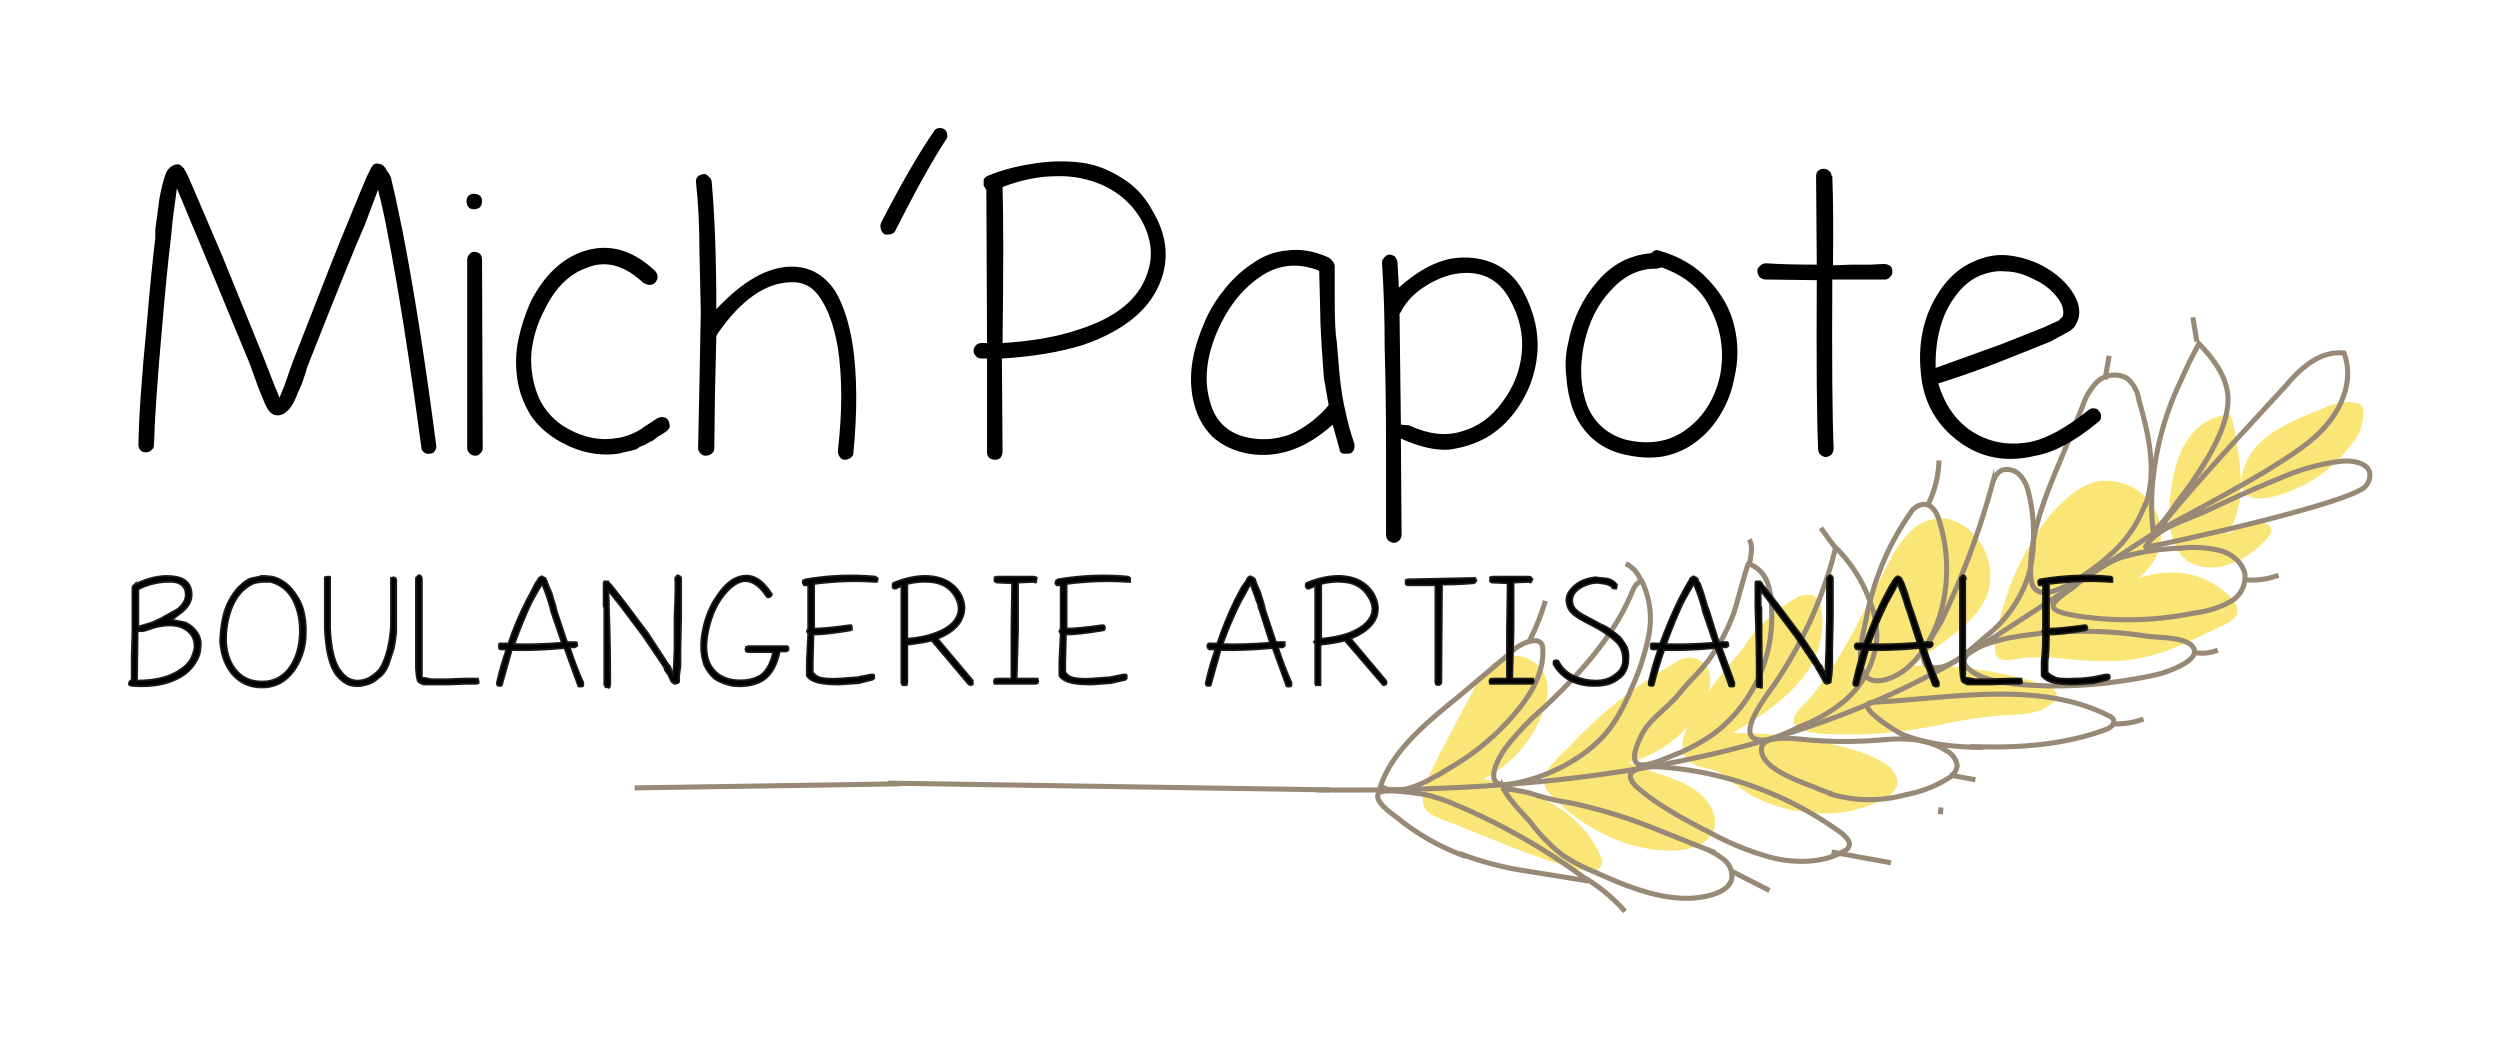
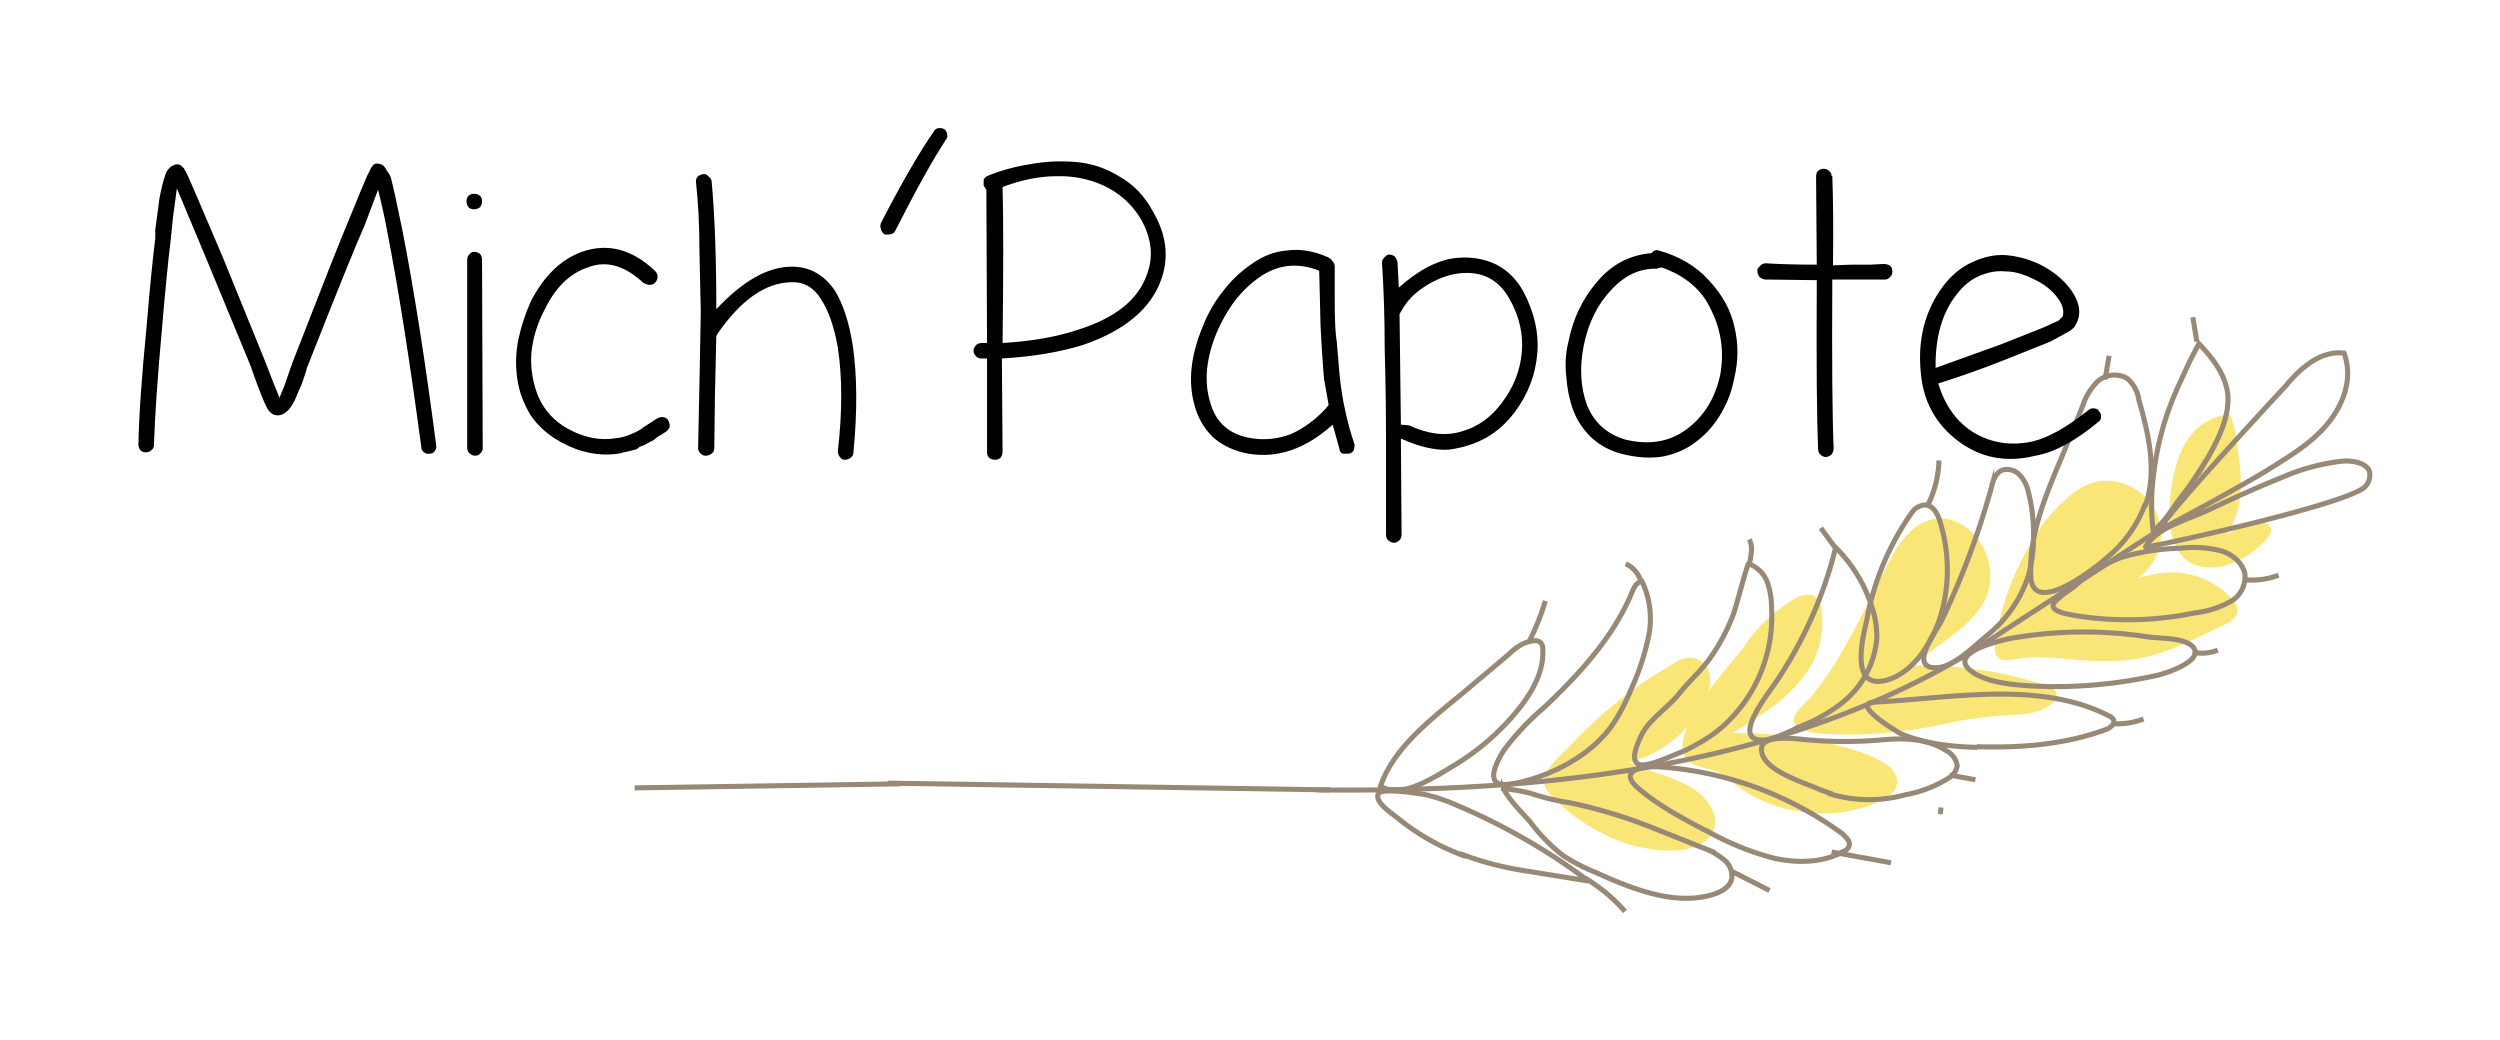
<svg xmlns="http://www.w3.org/2000/svg" id="svg104" width="370.3" height="154.1" version="1.1">
  <defs id="defs4">
    <style id="style2">.cls-4{fill:none}.cls-3{fill:#f7d51c}.cls-4{stroke:#54381a;stroke-width:.75px;stroke-miterlimit:10}</style>
  </defs>
  <g id="Calque_1" data-name="Calque 1" style="opacity:.6" transform="translate(8.4 -102)">
    <g id="Calque_2" data-name="Calque 2">
      <path d="M403.6 483.4c2.5 0 5.3-.7 6.3-2.7 1.2-2.6-1-5.6-3.8-7-2.7-1.5-5.9-2-8.7-3.4a16.8 16.8 0 0 0 11.5-9.6 5.5 5.5 0 0 0 .5-3.7 3.2 3.2 0 0 0-3-2.2 4.5 4.5 0 0 0-2 .7 65.3 65.3 0 0 0-15.4 12.1c-1.8 1.9-5.5 4.6-3.5 7.1a26.6 26.6 0 0 0 7.6 5.9 22.5 22.5 0 0 0 10.4 2.8z" class="cls-3" style="fill:#f7d51c" transform="translate(-164.6 -255.4)" />
      <path d="M434.5 476.2c1.5-.7 3-1.9 2.7-3.4a3.8 3.8 0 0 0-1.8-2.3 17 17 0 0 0-4.6-2 59.2 59.2 0 0 0-18-2.5c3.7-2.2 7.3-4.5 9.9-7.6a13 13 0 0 0 3.2-11.2 2.4 2.4 0 0 0-.5-1.1c-.8-1-2.3-.6-3.4 0a23.2 23.2 0 0 0-7.7 7.4c-2 2.6-12.5 13.9-7.6 16.9 1.6 1 3.3.7 4.9 1.9a30.4 30.4 0 0 0 3.8 2.8 22.7 22.7 0 0 0 9 2.7 20 20 0 0 0 10-1.6z" class="cls-3" style="fill:#f7d51c" transform="translate(-164.6 -255.4)" />
      <path d="m444.4 464.6 1.9-.4a62 62 0 0 1 7.8-.9c2.2-.1 4.4-.3 6-1.7a1.5 1.5 0 0 0 .7-1.6 2.2 2.2 0 0 0-1.3-1 59 59 0 0 0-19.9-3c3.8-3.5 9.4-6 11-10.7a8.9 8.9 0 0 0-2-8.7 7.2 7.2 0 0 0-4.3-2.4 6.5 6.5 0 0 0-5 1.8 14.7 14.7 0 0 0-3 4.1c-3 5.6-5.6 11.5-9.1 16.8a50 50 0 0 1-2.9 3.9c-.7.8-2.6 2.2-2.4 3.5.4 2.3 7.6 1.8 9.5 1.9a72.5 72.5 0 0 0 13-1.6z" class="cls-3" style="fill:#f7d51c" transform="translate(-164.6 -255.4)" />
      <path d="M466.5 455.3h2.5c6.5 0 11.1-2.8 16.6-5.3.8-.4 1.8-1 2-1.8a2.6 2.6 0 0 0-.8-2.1 12 12 0 0 0-9-3.9 16 16 0 0 0-9.1 3 11.1 11.1 0 0 0 6.7-5 7.9 7.9 0 0 0-.5-8.1 8.3 8.3 0 0 0-8-3.4 9.5 9.5 0 0 0-3.7 1.8 23 23 0 0 0-6 7.1 39.7 39.7 0 0 0-5.5 15.2c-.3 3.4 2.2 2.2 5 2 3.3-.2 6.5.4 9.8.5z" class="cls-3" style="fill:#f7d51c" transform="translate(-164.6 -255.4)" />
      <path d="M486 436.6c2.9-4.2 2.2-9.4 1.4-14.3a12.3 12.3 0 0 0-.9-3.5 8.2 8.2 0 0 0-5.4 2.6 12.3 12.3 0 0 0-2.6 5c-1.1 4-2.7 14.2 4.3 15 3 .4 6-1.3 8-3 1-1 3-2.7.9-3.5-1.5-.6-4.6 1-5.7 1.7z" class="cls-3" style="fill:#f7d51c" transform="translate(-164.6 -255.4)" />
-       <path d="M504.7 423a7 7 0 0 0 1.5-5 1.1 1.1 0 0 0-.3-.6 1.6 1.6 0 0 0-.7-.3c-1.8-.5-3.7.2-5.4 1-3.3 1.3-6.6 2.7-9 5s-5 9.2 1.5 8a20.3 20.3 0 0 0 12.4-8.2zm-116.2 62.8a8 8 0 0 0 3.9.5 1.6 1.6 0 0 0 .9-.5 1.6 1.6 0 0 0 0-1.6 16.9 16.9 0 0 0-7.1-7.7 33.2 33.2 0 0 0-10.3-3.7 18 18 0 0 0 9-10.4c.7-2 .9-4.3-.5-6a5.1 5.1 0 0 0-4.8-1.8c-2.5.5-3.8 2.7-5 4.7l-4.7 8.9c-.9 2-4 6.9-2.6 9 .9 1.2 3.4 1.9 4.7 2.4l5.4 2.2q5.4 2.2 11 4z" class="cls-3" style="fill:#f7d51c" transform="translate(-164.6 -255.4)" />
    </g>
    <path d="M372.9 484a45.5 45.5 0 0 0 9.3 2.4l9.3 1.5a92.6 92.6 0 0 0-19.7-11.3 24.1 24.1 0 0 0-4.5-1.5c-1.2-.2-6.3-1-6.9-.2-.8 1.3 2.3 3.2 3.1 3.9a34.1 34.1 0 0 0 9.4 5.3z" class="cls-4" style="fill:none;stroke:#54381a;stroke-width:.75px;stroke-miterlimit:10" transform="translate(-164.6 -255.4)" />
    <path d="M381 462.6c2.2-2.7 4-5.9 3.7-9.3a1.1 1.1 0 0 0-.3-.7 1.1 1.1 0 0 0-.7-.3c-1.6 0-3 1-4 2l-7 5.9c-4.5 3.7-10.1 8-12 13.6 3 2.2 8.4-1.6 11-3.1a36.4 36.4 0 0 0 9.3-8.1zm7.7 13.7a74.5 74.5 0 0 1 13 4l6.8 2.7a11 11 0 0 1 3 1.7 3.1 3.1 0 0 1 1.2 2.9c-.3 1.2-1.5 1.9-2.8 2.3-5.6 1.7-11.9-.8-17.4-3.3a26.4 26.4 0 0 1-4.8-2.5 25.6 25.6 0 0 1-4.8-4.9c-1.3-1.5-3.1-3.2-4-5a28.6 28.6 0 0 1 4 .7c1.5.5 3 .9 4.6 1.2zm6.7-12.1a29.6 29.6 0 0 0 2.4-4.7 36.3 36.3 0 0 0 2.6-7.9 12.8 12.8 0 0 0-1-8.1c-.9.2-1.2 1-1.5 1.7-2.7 6.5-7.7 12-13 17a39.1 39.1 0 0 0-6 6.4c-1.3 2.1-3 5.7 1.3 4.9 6-1.1 12.2-4.5 15.2-9.3zm13.5 16.2a41 41 0 0 0 10 4.1c3.5.8 7.4.7 10.4-1a1.6 1.6 0 0 0 .8-.8c.2-.7-.5-1.3-1-1.8a51.7 51.7 0 0 0-27-9.9c-2.6-.2-6.3.5-3.3 3.1s6.6 4.5 10 6.3zm-1.1-12.9a20.6 20.6 0 0 0 3-2 21.8 21.8 0 0 0 7.8-18 11.6 11.6 0 0 0-.6-3.8 4.7 4.7 0 0 0-2.8-2.8c-.2 0-2 7-2.3 7.6a28.7 28.7 0 0 1-3.7 6.8c-1.3 1.7-3 3.2-4.4 5-1.4 1.7-4.1 3.6-5.2 5.5-.7 1.3-2.4 4.8-.2 4.9 1.6 0 4-1.2 5.6-1.8a20.7 20.7 0 0 0 2.8-1.4zm10.6-.6a5 5 0 0 1-1.5.1c-4-.3 1.1-6.7 2.1-8.2a62 62 0 0 0 9.1-20.3 21.5 21.5 0 0 1 5.3 8.6 14.2 14.2 0 0 1 .8 4.8 13.7 13.7 0 0 1-5.4 9.8 24 24 0 0 1-6.2 3.4 29.9 29.9 0 0 1-4.2 1.8z" class="cls-4" style="fill:none;stroke:#54381a;stroke-width:.75px;stroke-miterlimit:10" transform="translate(-164.6 -255.4)" />
    <path d="M427.3 475a20.1 20.1 0 0 0 11.2.1 17.6 17.6 0 0 0 6.4-2.5 2.5 2.5 0 0 0 1.2-1.8 3 3 0 0 0-1.6-2.2c-3-1.9-6.4-1.9-9.7-1.6a62.8 62.8 0 0 1-10.7 0c-1.5-.1-7-1-7 1.4 0 3 6 4.8 8.3 5.8a19.5 19.5 0 0 0 1.9.7z" class="cls-4" style="fill:none;stroke:#54381a;stroke-width:.75px;stroke-miterlimit:10" transform="translate(-164.6 -255.4)" />
-     <path d="M449 468c6.5.2 13-.3 19-2.5.7-.2 1.6-.9 1.2-1.6a1.6 1.6 0 0 0-.7-.5c-10.4-5.3-23.8-2.5-34.7-2-3.5.2 3.2 4.3 4 4.7 3.6 1.5 7.5 1.9 11.3 2zm-5.3-20a24 24 0 0 0-.3-13.6c-.3-1-1-2.3-2.2-2.3a2.5 2.5 0 0 0-1.9 1.1 40 40 0 0 0-6.7 16c-.6 2.6-2.6 10.5 3.1 8.8 4.3-1.3 7-6.4 8-10zm16 11a69.8 69.8 0 0 0 15.6-1.6c1.2-.2 7.9-2.3 5.4-4.5-1.5-1.2-4.9-1-6.7-1.3a62.1 62.1 0 0 0-20.3.3c-1.8.4-9.3 2.2-5.5 4.9 2.7 2 8.4 2.1 11.5 2.2z" class="cls-4" style="fill:none;stroke:#54381a;stroke-width:.75px;stroke-miterlimit:10" transform="translate(-164.6 -255.4)" />
+     <path d="M449 468c6.5.2 13-.3 19-2.5.7-.2 1.6-.9 1.2-1.6a1.6 1.6 0 0 0-.7-.5c-10.4-5.3-23.8-2.5-34.7-2-3.5.2 3.2 4.3 4 4.7 3.6 1.5 7.5 1.9 11.3 2m-5.3-20a24 24 0 0 0-.3-13.6c-.3-1-1-2.3-2.2-2.3a2.5 2.5 0 0 0-1.9 1.1 40 40 0 0 0-6.7 16c-.6 2.6-2.6 10.5 3.1 8.8 4.3-1.3 7-6.4 8-10zm16 11a69.8 69.8 0 0 0 15.6-1.6c1.2-.2 7.9-2.3 5.4-4.5-1.5-1.2-4.9-1-6.7-1.3a62.1 62.1 0 0 0-20.3.3c-1.8.4-9.3 2.2-5.5 4.9 2.7 2 8.4 2.1 11.5 2.2z" class="cls-4" style="fill:none;stroke:#54381a;stroke-width:.75px;stroke-miterlimit:10" transform="translate(-164.6 -255.4)" />
    <path d="M456.6 442.8a20.1 20.1 0 0 0 .8-5.7 24.9 24.9 0 0 0-.8-7 5.3 5.3 0 0 0-1.2-2.3 2.6 2.6 0 0 0-2.5-.8c-1 .3-1.5 1.5-1.7 2.5a119 119 0 0 1-7.5 20c-.7 1.4-4.9 6.9-.7 6.8 2.6 0 6-3.6 7.8-5a18.8 18.8 0 0 0 5.8-8.5zm24.6 5.4a14.4 14.4 0 0 0 5.2-1.6 4.2 4.2 0 0 0 2.3-4.3c-.4-1.6-2-3-3.9-3.4a16.5 16.5 0 0 0-5.6-.3 33.8 33.8 0 0 0-8.9 1.4 22.2 22.2 0 0 0-7 4.4c-.6.4-3 2-3 2.7 0 1 2.4 1.3 3.4 1.5a49 49 0 0 0 17.5-.4z" class="cls-4" style="fill:none;stroke:#54381a;stroke-width:.75px;stroke-miterlimit:10" transform="translate(-164.6 -255.4)" />
    <path d="M474 432.2c1.7-5 .5-10.4-1-15.6a5 5 0 0 0-1.8-3.2 3.8 3.8 0 0 0-4.3.5 8.9 8.9 0 0 0-2.2 3.6l-2.7 6.6c-2.4 5.8-5.3 12.1-5 18.5.1 6.4 9.5-1 11.4-2.7a18.7 18.7 0 0 0 5.5-7.7zm32.6-2.8a2.5 2.5 0 0 0 .6-2c-.3-1.4-2.4-1.8-4-1.7a31 31 0 0 0-9.2 2.5c-3.5 1.4-7 3-10.4 4.6-3.2 1.6-7.7 2.5-9.6 5.6-.1.3 30.6-6.4 32.6-9zm-30 6.2c2.6-1.3 13-7 15.5-8.6 3.2-2 6.6-4 9-7s3.6-6.8 2.3-10.3c-3.5-.4-6.4 2.2-8.5 4.7-2 2.2-21.1 22.7-18.3 21.2z" class="cls-4" style="fill:none;stroke:#54381a;stroke-width:.75px;stroke-miterlimit:10" transform="translate(-164.6 -255.4)" />
    <path d="M351.2 474.4c17.9.2 35.8-.7 53-4.1 17.3-3.4 33.8-9.4 47.8-18.8l24.3-15.8m6.1-9.1c1.8-3 4-6.9 3.8-10.5-.2-3-2.2-5.6-4.3-7.8l-1.4 2.7-1.6 3.5a43.4 43.4 0 0 0-3.7 13.1 33.7 33.7 0 0 0-.1 8.2c1 0 3.2-3.5 3.8-4.3a50.1 50.1 0 0 0 3.5-5zm-.8-18.6-.6-3.6m-13 9.2.6-3.5M481 454a6.3 6.3 0 0 0 3.7-.3M469 464.6a11.4 11.4 0 0 0 4.7-.7m-28.7 8.3 3.8.7m-5.2 5.1.1-1m-1.9-44.9a15.7 15.7 0 0 0 1.6-6.5m-15.1 13.3-2.4-3.3m1.6 48 8.8 1.6m-23.7 1.2 5.7 2.9m-27.1-1.7a25 25 0 0 1 5.7 4.8m-14.2-40a35 35 0 0 0 2.4-6m103.9-3.1a11.2 11.2 0 0 0 4.7-.7m-94.4 1.1a4.2 4.2 0 0 0-2.3-2.8m18.3.1a13 13 0 0 0 .3-1.8 3 3 0 0 0-.3-1.9" class="cls-4" style="fill:none;stroke:#54381a;stroke-width:.75px;stroke-miterlimit:10" transform="translate(-164.6 -255.4)" />
    <path id="line92" d="m188.6 219-65.5-1" class="cls-4" style="fill:none;stroke:#54381a;stroke-width:.75px;stroke-miterlimit:10" />
    <path id="line96" d="m125 218.1-39.4.6" class="cls-4" style="fill:none;stroke:#54381a;stroke-width:.75px;stroke-miterlimit:10" />
  </g>
  <g id="Calque_3" data-name="Calque 3" transform="translate(8.4 -102)">
-     <path id="text99" d="m14.4 195-.9.3-.7.2H12l-.1 7.3q4.2 0 6.5-1.7.8-.5 1.4-1.4.5-1 .6-1.8.1-2-1.8-2.9-1.6-.7-4.3 0zm-.3-.8 1.3-.6 2.5-1.4q1.2-1 1.2-2.1 0-1-.7-1.5t-2-.4q-1 0-2.2.3-1.2.3-2.1.8v5.5l2-.6zm-2.6-5.6q.9-.5 2.2-.9 1.4-.4 2.6-.4 1.6 0 2.5.5 1.2.7 1.2 2.3 0 1.5-1.6 2.7l-1.3 1 2 .4q1.2.6 1.8 1.6t.4 2.2q0 1-.7 2.1-.6 1-1.5 1.7-3 2.2-8 1.8l-.3-.1q-.2-.1-.1-.3 0-.3.4-.5v-3.6l.1-3.2v-6.8q0-.3.2-.4l.1-.1zm19-.4q-1.1.1-1.5.3-2 1-3 3.4-1 2.5-.9 5.3.2 2.7 1.7 4.3 1.6 1.7 4.4 1.4 2.1-.3 3.4-2.2 1.3-2 1.4-4.8.1-2.8-1-5-1.1-2.1-3.3-2.7h-1.2zm.4-.9 1 .1q1.7.4 2.9 1.8t1.7 3q.5 1.8.4 3.7 0 1.4-.4 2.7t-1.1 2.4q-.7 1.1-1.8 1.9-1 .7-2.4.9-3.1.3-5-1.7-1.7-1.8-2-4.9 0-1.8.4-3.7.4-1.9 1.5-3.5 1-1.5 2.5-2.3l1.4-.3.3-.1h.7zm9.6.5v7.2q.2 4.7 1.6 6.4 1.3 1.8 3.3 1.3.9-.2 1.7-.9.8-.6 1.2-1.6.6-1.3.9-3 .3-1.7.3-2.9v-6.7l.4-.1.3.1.1.3v7.6q-.1 1.4-.4 2.7l-.8 2.4q-.5 1.2-1.5 1.9-.9.8-2 1-1.1.3-2.2 0-1.1-.4-2-1.5-1.5-2-1.7-7v-7.5l.4-.1h.3q.2 0 .1.4zm13.6-.1v14.7h.4l1 .2h2.4l2.6-.1h1.9l.1.4v.3l-.4.1h-1.6l-2.6.1h-3.6l-.6-.3q-.3-.2-.3-.5l-.1-.5-.1-1.1v-13.4l.2-.2q.1-.2.3-.2.2 0 .3.2l.1.3zm13.7 9.7q3 .1 7-.2l-1.6-4.7-.1-.5-.3-1-.3-.9-.6-1.6-.6 1-1 1.8q-1.3 2.8-2.5 6.1zm-.4.9-1.4 5q0 .2-.2.3h-.3q-.2 0-.3-.2v-.3q.5-2.3 1.4-4.9h-.8q-.2 0-.3-.2v-.6q.2-.2.4-.1h1q1.1-3.3 2.7-6.4l1-1.9q.3-.7.6-1l.2-.4.2-.1q.2-.3.5 0 .2 0 .4.3l.2.6.6 1.4.3 1 .3 1 .1.5 1.6 4.8H77l.1.3v.3l-.4.2H76q1 3 2 5.2v.4q0 .2-.3.2h-.3q-.2 0-.2-.2l-2-5.5q-4.4.4-7.7.3zm13.7 5.1v-11.3l-.1-.4v-3.4l.1-.2h.6v.1l.4.4.8 1 1.4 1.8 3.3 4.4 3 4.6.2.2.1.2.4 1.1.1-1.3.1-2.4v-4.9q.2-4.4.1-5.6 0-.2.2-.3 0-.2.2-.2l.4.2.1.2v5.8l-.1 4.8v2.4l-.2 1.5v.9q-.1.2-.3.2-.3.2-.6 0l-.3-.3-.4-.9-.5-.7-.1-.3v-.1l-3.1-4.6-3.3-4.4-1.9-2.4.1 1.5v1q.2 5 .2 11.4l-.1.4q-.1.2-.3 0h-.3l-.2-.4zm21.3-5.7h5.8q.2.1.2.3v.3l-.3.2h-1q-.6 2.9-2.2 4.1-1.8 1.3-4.8 1-1.5-.3-2.6-1-1-.8-1.6-2.1-.8-2.3-.2-5.2.6-3 2.2-5.2 1.7-2.5 3.7-2.8 2.3-.4 4.2 2.5.2.2.1.4l-.2.2-.3.1q-.2 0-.3-.2-1.6-2.4-3.4-2.2-1.6.3-3.2 2.5-1.4 2-2 4.9t.2 4.7q1 2.1 3.5 2.5 2.6.3 4.2-.8 1.2-1 1.7-3.3h-3.7l-.3-.1-.1-.3.1-.4h.3zm10 3.8zm-1.5-13.7q5.4-.9 10.4-.4l.2.2q.2 0 .1.3l-.1.3h-.3q-4.3-.3-9 .3v6.6q1.6 0 5.2-.5h.3l.1.3v.4l-.3.1q-3.6.6-5.4.6l-.1 4v1.6l.4.4q.4.3.9.4 1 .2 2.6.1l2.7-.2 2-.4h.3q.2 0 .2.2v.4l-.3.2-2 .5-2.9.2q-1.7 0-2.8-.2-1.5-.3-2-1.1v-2.2l.2-4-.2-.4.2-.4v-6.4h-.6l-.2-.3v-.4l.4-.2zm15.1 8.8q2.4-.2 4-.8 2.8-1 3.4-2.7.5-1.3-.4-2.8-1.2-2-3.9-2.1-1.4-.1-3.1.3v8.1zm-2-8.3q2.7-1.1 5.1-1 3.2.2 4.7 2.5 1.1 1.9.4 3.6-.7 2-3.7 3.2l5.2 6.2v.6l-.4.1-.3-.2-5.4-6.4q-1.7.4-3.6.6v5.6l-.1.4h-.6l-.2-.3v-14.4l-.8.4h-.3q-.2-.1-.2-.3v-.3q0-.2.2-.3zm15.3-.9h5.4l.4.1q.2.1 0 .3v.4q0 .2-.4 0l-2.3.1v7.1l-.2 7.1h3.1l.1.4-.1.3-.3.1h-6.1l-.1-.4.1-.3.3-.1h2.2v-7.1l.1-7-2.3-.1-.3-.2v-.6q.2-.1.4 0zm10.5 14.1zm-1.5-13.7q5.4-.9 10.4-.4l.3.2v.6h-.4q-4.3-.3-9 .3v6.6q1.6 0 5.2-.5h.3l.2.3-.1.4-.3.1q-3.6.6-5.4.6l-.1 4v1.6l.4.4q.4.3.9.4 1 .2 2.6.1l2.7-.2 2-.4h.3q.2 0 .2.2v.4l-.2.2-2.2.5-2.8.2q-1.7 0-2.8-.2-1.5-.3-2-1.1v-2.2l.2-4-.2-.4.2-.4v-6.4h-.6l-.2-.3.1-.4.3-.2zm24.4 9.6q3 .1 7-.2l-1.5-4.7-.2-.5q0-.4-.3-1l-.3-.9-.6-1.6-.5 1-1 1.8q-1.4 2.8-2.6 6.1zm-.3.9-1.4 5q0 .2-.2.3h-.3q-.2 0-.3-.2v-.3q.5-2.3 1.4-4.9h-.8q-.2 0-.3-.2l-.1-.3.1-.3q.2-.2.4-.1h1q1.1-3.3 2.6-6.4l1-1.9.7-1 .2-.4.1-.1q.3-.3.6 0 .2 0 .4.3l.2.6.6 1.4.3 1 .3 1 .1.5 1.6 4.8h1.3v.6l-.3.2h-.7q1 3 2 5.2v.4q0 .2-.3.2h-.3q-.2 0-.2-.2l-2-5.5q-4.4.4-7.7.3zm14.8-1.7q2.4-.2 4.1-.8 2.7-1 3.4-2.7.5-1.3-.5-2.8-1.2-2-3.9-2.1-1.4-.1-3 .3v8.1zm-2-8.3q2.7-1.1 5.1-1 3.2.2 4.7 2.5 1.1 1.9.5 3.6-.8 2-3.8 3.2l5.2 6.2.1.3-.1.3-.3.1q-.2 0-.3-.2l-5.5-6.4q-1.6.4-3.6.6v6h-.7l-.1-.3v-5.9l-.2-.2.2-.3v-8l-.9.4h-.3l-.2-.3v-.3q0-.2.2-.3zm15-.5 9.6-.2h.3l.2.4-.2.3-.2.1q-2.3.2-4.7.2l-.1 14.5q0 .2-.2.3t-.3.1l-.3-.1-.1-.3v-14.4h-4q-.3 0-.4-.2v-.6l.4-.1zm12.5-.4h5.4l.3.1.2.3-.2.4q-.2.2-.3 0l-2.3.1v7.1l-.2 7.1h3.1l.1.4-.1.3-.3.1h-6.1l-.1-.4.1-.3.3-.1h2.2v-7.1l.1-7-2.3-.1q-.2 0-.3-.2v-.6q.2-.1.4 0zm17.7 1.6q-.5-.5-1.7-.6-1-.2-2.2.3-1.1.4-1.7 1.2-.5.8-.2 1.7.2.7 1.4 1.4l1.5.8 1.3.7q1 .4 1.5.9.7.4 1.3 1 .6.7 1 1.5.3.8.2 1.8 0 1.2-.7 2.2-.7.8-1.8 1.3-1 .4-2.3.4-1.9.1-3.7-.7-1.7-.9-2.6-2.5v-.3q0-.2.2-.3h.3q.2 0 .3.2.7 1.4 2.2 2.1 1.6.7 3.3.7 1.7 0 2.8-.9 1.2-.8 1.2-2.2 0-1.5-.9-2.5-1-1-2.7-2l-1.3-.7-1.5-.8q-1.5-.9-1.8-1.8-.5-1.4.3-2.4.8-1.1 2.1-1.6.8-.3 1.7-.4l1.8.2q.9.2 1.4.9v.2l-.1.4h-.3l-.3-.1zm8 8.4q3 .1 7-.2l-1.6-4.7-.1-.5-.3-1-.3-.9-.6-1.6-.6 1-1 1.8q-1.3 2.8-2.5 6.1zm-.3.9q-.9 2.6-1.5 5 0 .2-.2.3h-.3q-.2 0-.3-.2v-.3q.5-2.3 1.4-4.9h-.8q-.2 0-.3-.2v-.6q.2-.2.4-.1h1q1.2-3.3 2.7-6.4l1-1.9.6-1 .2-.4.2-.1q.2-.3.5 0 .2 0 .4.3 0 .3.3.6l.5 1.4.3 1 .3 1 .2.5 1.5 4.8h1.3l.1.3v.3l-.3.2h-.7l1.9 5.2v.4q0 .2-.2.2h-.4q-.2 0-.2-.2l-2-5.5q-4.4.4-7.6.3zm13.7 5.1q0-6.5-.2-11.3v-3.8l.1-.2h.6l.1.1q.2.1.3.4l.8 1 1.4 1.8 3.3 4.4q2.1 3 3 4.6l.2.2.1.2.5 1.1v-1.3l.1-2.4.1-4.9v-5.6q0-.2.2-.3 0-.2.3-.2.2 0 .3.2l.1.2v5.8l-.1 4.8v2.4l-.1 1.5-.1.6v.3q-.1.2-.3.2-.3.2-.6 0l-.2-.3-.5-.9-.4-.7-.2-.3v-.1l-3.1-4.6-3.3-4.4-1.8-2.4v2.2l.1.3.1 11.4v.4q0 .2-.4 0h-.3l-.1-.4zm16.8-6q3 .1 7-.2l-1.5-4.7-.2-.5-.3-1-.3-.9-.6-1.6-.5 1-1 1.8q-1.4 2.8-2.6 6.1zm-.3.9-1.4 5q0 .2-.2.3h-.3q-.2 0-.3-.2v-.3q.5-2.3 1.3-4.9h-.7q-.2 0-.3-.2l-.1-.3.1-.3q.2-.2.4-.1h.9q1.2-3.3 2.7-6.4l1-1.9.6-1 .3-.4.1-.1q.3-.3.6 0 .2 0 .3.3l.3.6.5 1.4.3 1 .3 1 .2.5 1.6 4.8h1.2q.2.1.2.3l-.1.3-.3.2h-.7q1 3 2 5.2v.4q0 .2-.3.2h-.3l-.3-.2-2-5.5q-4.3.4-7.6.3zm14.4-10.6v14.7h.4l1 .2h2.4l2.6-.1h1.9l.1.4v.3l-.4.1h-1.6l-2.6.1H283l-.6-.3q-.3-.2-.3-.5l-.1-.5-.1-1.1v-13.4l.2-.2q.1-.2.3-.2.2 0 .3.2l.1.3zm12.6 13.8zm-1.5-13.7q5.4-.9 10.4-.4.2 0 .3.2v.6h-.4q-4.2-.3-9 .3v6.6q1.7 0 5.2-.5h.3l.2.3-.1.4-.3.1q-3.5.6-5.3.6 0 2.3-.2 4v1.6l.5.4.8.4q1 .2 2.6.1 1.4 0 2.7-.2l2-.4h.3q.2 0 .3.2v.4l-.3.2-2.1.5-2.8.2q-1.8 0-2.9-.2-1.4-.3-2-1.1v-2.2q.2-1.8.2-4l-.1-.4.1-.4v-6.4h-.6l-.1-.3v-.4l.3-.2z" aria-label="BOULANGERIE ARTISANALE" style="stroke:#1d1d1b;stroke-width:.25px;stroke-miterlimit:10" />
    <path id="text101" d="M12.1 168q.1-6.3 1.2-17.5.7-8.4 1.3-13.2V136l.3-2.2.3-2.3q.4-2.2.8-3.3.2-.8.6-1.2.3-.4.9-.6.6-.2 1 .2l.5.5q-.1-.2-.1 0l.2.3.4.8 1.3 3 3.8 8.9 6.1 15 1.4 3.6.9 2.2.7-1.7.8-2.3.5-1.4q6.6-17 8.3-21l1.6-3.9L46 128l.4-.8.2-.4.1-.1.2-.3q.4-.3 1-.1.6.1 1 1 .3.3.6 1l.7 3 1 4.8q2.6 13.3 5 31.8.1.5-.2.9-.2.4-.8.4-.4.1-.8-.2-.4-.3-.4-.8-2.6-19.4-5-31.7-.5-2.8-1.4-6.4l-2 5.3q-1.8 4-8.5 21l-.1.3-.1.4-.2.6q-.4 1.3-.9 2.3-.6 1.6-1.2 2.4-1.2 1.5-2.5 1-.4-.2-.7-.6l-.2-.3-.4-.8-.9-2.2-1.3-3.6-6.2-15-4.6-11-.6 4.5-.2 2-.1 1q-.6 4.9-1.3 13.2-1 11-1.2 17.4 0 .4-.4.7-.3.3-.8.3t-.8-.3q-.3-.4-.3-.9zM63 140.4l.1 28q0 .4-.3.7-.3.4-.8.4t-.9-.4q-.3-.3-.3-.8v-27.8q0-.5.3-.8.3-.4.7-.4.5 0 .9.3.3.4.3.8zm-.3-9.4q.3.3.3.8t-.3.9q-.4.3-.9.3t-.8-.3q-.3-.4-.3-.9t.3-.8q.3-.3.8-.3t.9.3zM87 144q-4.2-4-8.3-2.4-4 1.3-6.4 6.2-1.7 3.2-2 6.6-.2 3.4 1.1 6.5 1.4 3 4.3 4.6 3.6 2 7.2 1.4 1-.1 2.2-.6 1.2-.5 1.8-1l2-1.3q.5-.3 1-.2.5.1.7.5t.2.9q-.1.4-.5.7l-.6.4-.7.4-.6.5-.6.3-.7.4-.8.3q-.1.2-.6.4l-.8.2-.9.2-.8.2q-4.3.6-8.5-1.7-2.9-1.6-4.5-4-1.6-2.6-2-5.5-.4-3 .2-5.8t1.8-5.5q2.9-5.7 7.6-7.4 5.7-2 10.8 2.8.4.4.4.9t-.4.9q-.3.3-.8.3-.4 0-.8-.3zm10.7 7.8-.2 8.6-.1 8q0 .5-.4.8-.4.3-.9.3-.4 0-.7-.3-.4-.4-.4-.8l.2-9.5.2-10.7-.2-9q0-5.6-.5-10.1-.1-.5.2-.9.3-.3.8-.4t.8.3q.4.3.5.7.7 7.6.7 19 5.8-6.2 11-6.3 4.1-.1 6.6 3.6 1.8 3 2.6 8 1 6.8.1 16 0 .4-.4.7t-.9.3q-.4 0-.7-.4-.3-.4-.3-.9 1-8.7 0-15.3-.8-4.6-2.5-7.2-1.6-2.6-4.4-2.5-5.7.1-10.9 7.6l-.2.4zm24.4-16.8q4.6-8.9 7.8-13.5.2-.4.6-.5.5-.1.9.1t.5.8q.1.5-.2.8-3 4.6-7.5 13.5-.2.4-.7.5t-.9 0q-.4-.3-.5-.7-.2-.5 0-1zm18.1 17.8q6.5-.4 11.2-2 8.2-2.6 10.1-8.2 1.5-4-1-8.3-2-3.2-5.4-4.8-3.3-1.5-7-1.4-3.8 0-8 1.6.2 6.9 0 23.1zM138 128q3-1.2 6.3-1.7 3.3-.6 6.7-.3 3.5.3 6.5 2.2 3 1.7 4.8 5 3.1 5.2 1.3 10.2-2.3 6.5-11.6 9.7-5.2 1.6-12 2l.1 13.8q0 .5-.3.9-.3.3-.8.3t-.9-.3q-.3-.3-.3-.8v-13.9h-.9q-.4 0-.7-.3-.4-.4-.4-.8 0-.5.4-.9.3-.3.9-.3h.7l-.1-22.7-.4-.6v-.9q.2-.4.7-.6zm50.4 34-.7-4-.3-4.1-.2-3.6-.1-4.2-.1-4q-4.8-1.9-8.9 1-4 2.8-6.3 8.2-2.3 5.6-1 10.1 1.2 4.7 6.1 5.5 3 .5 5.9-.6 2.7-1.2 5-3.6zm.9-20.5v5.1q0 4.3.3 6l.4 4.7q.3 3.2.9 5.7.5 2.4 1.3 4.7.1.5-.1 1-.2.4-.7.5h-.9q-.5-.2-.5-.7l-1-3.6q-6 5.4-12.5 4.3-3.2-.6-5.3-2.5-2-2-2.7-4.8-1.4-5.1 1.2-11.4 1.1-2.9 3-5.3 1.8-2.4 4.3-4.1 2.5-1.8 5.3-2 2.8-.4 6 1 .4.2.6.5.4.4.4.9zm9.8 25.5.1 14.2q0 .5-.3.8-.4.4-.8.4t-.8-.3q-.4-.3-.4-.9v-12.6q0-8.2-.2-15 0-6.7-.4-12.7 0-.4.3-.7.3-.4.7-.5.5 0 .9.3.3.3.4.9l.2 3.7q4-3.6 7.8-4.3 3.2-.5 6 .6 2.9 1.2 4.6 4.2 2.5 4.7 2.1 9.3-.4 4.7-3.3 8.6-1.8 2.4-4.2 3.8-2.5 1.4-5.6 1.8-3 .2-7-1.6zm-.2-18.5.2 16.4 1.2.1q4.3 2 7.8.9 3.6-1 6-4.3 2.5-3.3 2.9-7.3.4-4.1-1.8-8-2.6-4.7-8.2-3.7-2.4.5-4.6 2-2.1 1.4-3.2 3.4l-.3.5zm37.3-9q.5-.6 1.1-.4 4.6 1.3 7.4 4.4 3 3.2 3.8 6.9.9 3.7 0 7.5-.5 2.8-1.9 5.2-1.4 2.5-3.6 4.2-2.1 1.7-5 2.3-2.8.5-6.3-.4-2.6-.7-4.5-2.5-1.8-1.8-2.6-4t-1-4.9q-.3-2.7.3-5.1 1-5.2 4.3-9 3.2-3.8 8-4.2zm.8 2.3q-3.8-.1-6.8 3.2-3 3.2-4 8.1-1 5 .5 9 1.6 3.8 5.6 5 5.3 1.3 9.1-1.5 3.9-2.9 5-8.1.9-5-1.3-9.5-2-4.5-7.4-6.4l-.7.2zm26-13.8q.2 5.3.1 13.3l2.8-.1h2.7l2-.1q.6 0 1 .3.3.3.3.8t-.3.8q-.4.4-.7.4H263q-.1 18.2.2 25 0 .5-.3.9-.3.3-.8.4-.5 0-.9-.4-.3-.3-.3-.8-.3-6.7-.2-25l-7.7-.1q-.5-.1-.8-.4-.3-.4-.3-.9 0-.4.4-.7.3-.4.9-.4 3 .2 7.5.2l-.1-13q0-.5.2-.8.4-.4.9-.4t.8.3q.4.3.4.8zm34.1 21q.4-1.3-.6-2.7-1.4-2-4-3.1-2-1-3.9-1-1.8-.2-3.9.7-2 .9-3.5 3-3 4-2.9 10.6l9.7-3.5 6.3-2.5 2.2-1 .6-.6zm-18.4 9.8q1.5 5 5.3 7.3 3.9 2.3 8.6 1.3 3.5-.8 8.4-4.7.4-.3.8-.2.5 0 .7.4.4.4.3.9 0 .4-.4.7-5.2 4.3-9.3 5-6.5 1.6-11.5-2.2-5-3.8-5.5-10.2-.7-7.3 3.3-12.7 1.9-2.5 4.4-3.6 2.6-1.2 5-1 2.3.2 4.6 1.2 3.2 1.5 5 4 2 2.9.6 5.2-.3.6-1.5 1.2l-2.2 1.2-6.5 2.6q-5 2-10.1 3.6z" aria-label="Mich’Papote" />
  </g>
</svg>